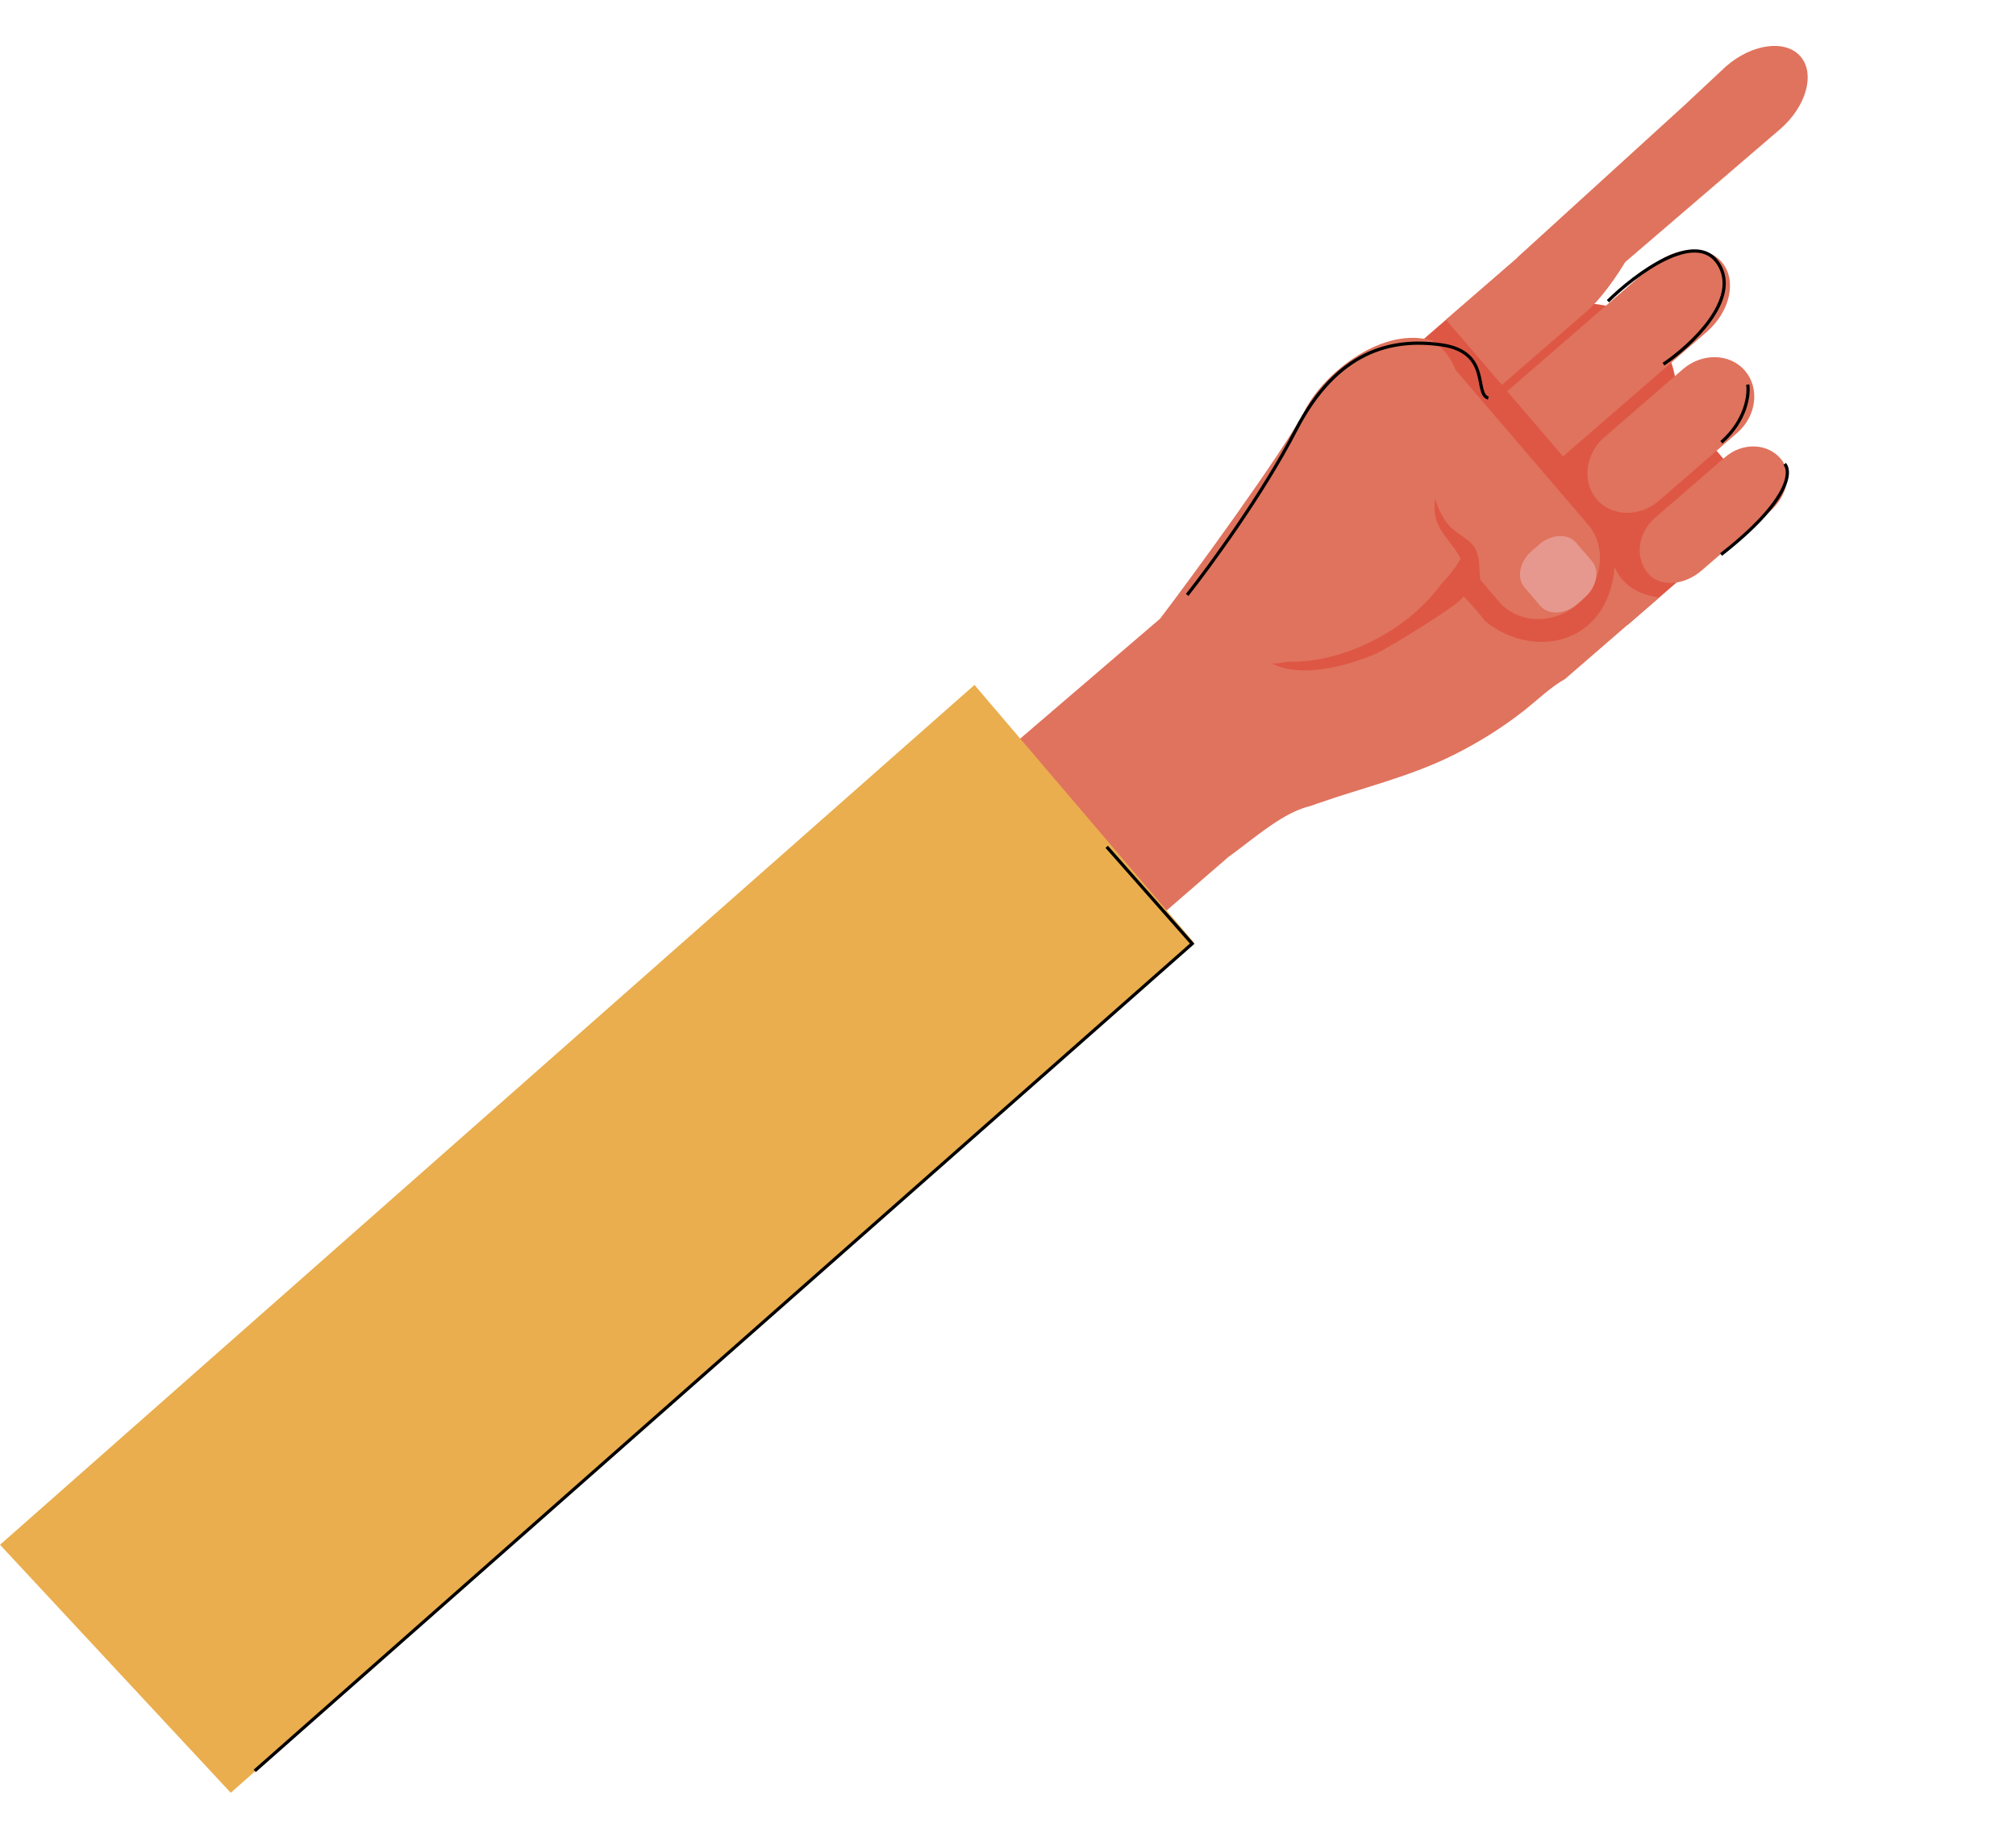
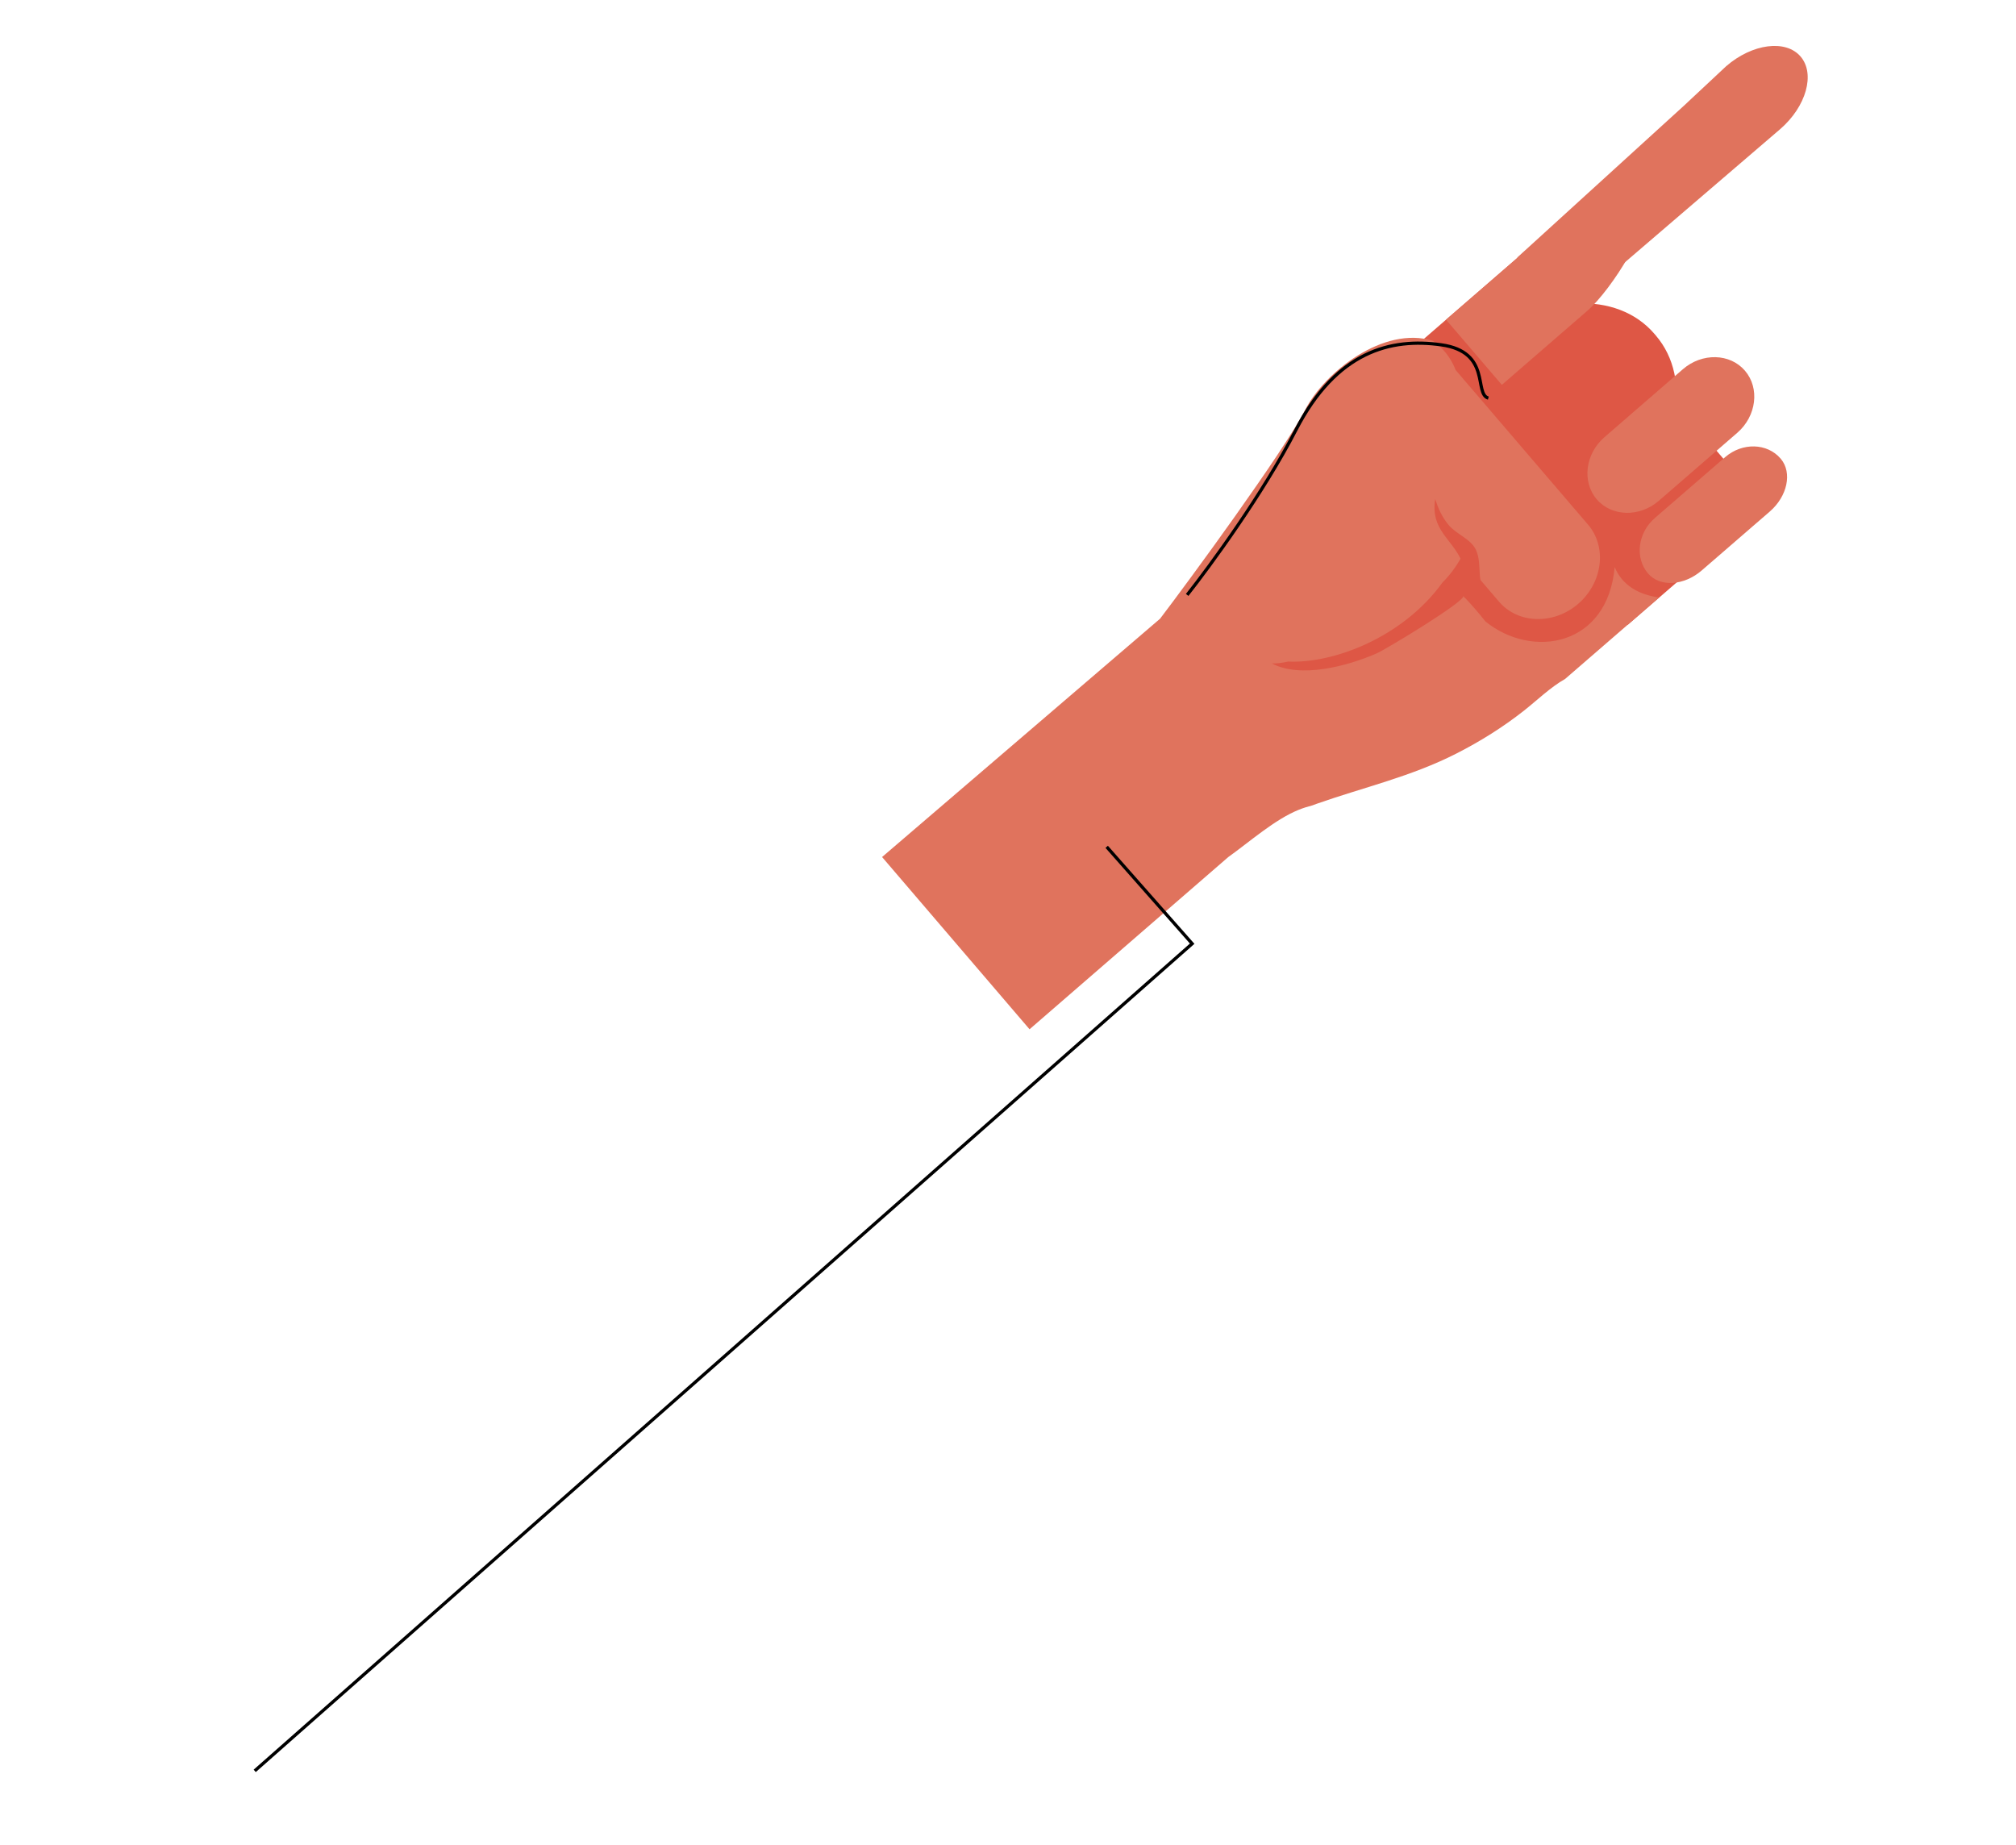
<svg xmlns="http://www.w3.org/2000/svg" width="626" height="573" viewBox="0 0 626 573" fill="none">
  <path d="M382.783 224.96C375.17 216.056 378.01 200.905 389.128 191.261L443.644 144.038C454.745 134.41 470.096 133.818 477.709 142.723C485.322 151.627 482.482 166.778 471.364 176.421L416.848 223.644C405.747 233.273 390.396 233.864 382.783 224.96Z" fill="#E3BE86" />
  <path d="M391.719 148.919C392.421 149.99 392.395 151.656 390.991 153.109C388.439 155.718 386.257 158.572 384.18 161.477L446.251 233.965C459.54 225.191 472.674 216.103 485.952 207.315C486.073 207.209 486.193 207.103 486.33 206.982C486.828 206.543 487.34 206.258 487.813 206.102C488.565 205.605 489.317 205.109 490.069 204.612C490.591 204.27 491.122 204.111 491.61 204.109C495.562 200.598 500.584 195.357 505.533 193.943L547.843 157.276L477.226 74.825L391.702 148.934L391.719 148.919Z" fill="#DE5745" />
  <path d="M362.841 278.155L503.866 155.952C521.181 140.948 525.794 117.765 514.167 104.189L513.714 103.66C502.087 90.084 478.61 91.242 461.295 106.246L320.27 228.449C302.955 243.453 298.342 266.636 309.969 280.212L310.434 280.754C322.061 294.33 345.538 293.172 362.853 278.169L362.841 278.155Z" fill="#DE5745" />
  <path d="M495.8 155.026C500.44 160.457 509.122 160.679 515.09 155.508L539.461 134.385C545.412 129.229 546.493 120.559 541.853 115.128C537.213 109.697 528.531 109.475 522.563 114.646L498.192 135.77C492.241 140.926 491.161 149.595 495.8 155.026Z" fill="#E0735D" />
  <path d="M549.539 158.852C554.993 154.135 556.594 146.817 552.992 142.493L552.909 142.4C548.749 137.546 540.995 137.339 535.674 141.963L513.872 160.843C508.539 165.454 507.589 173.198 511.732 178.067L511.815 178.161C515.536 182.379 522.953 181.859 528.407 177.142L549.539 158.852Z" fill="#E0735D" />
-   <path d="M529.961 103.07C537.296 96.716 539.415 86.94 534.64 81.39C529.882 75.825 519.962 76.483 512.626 82.837L468.01 121.491L485.344 141.724L529.961 103.07Z" fill="#E0735D" />
  <path d="M493.007 96.408C500.086 90.281 514.359 68.542 509.601 62.977C504.843 57.412 482.768 70.032 475.689 76.159L449.012 99.27L466.347 119.504L493.024 96.393L493.007 96.408Z" fill="#E0735D" />
  <path d="M515.218 185.542C508.904 184.683 503.743 181.809 501.378 176.084C499.228 200.7 475.816 204.783 461.231 192.959C459.206 190.388 457.031 187.854 454.79 185.521L454.721 185.582C454.614 185.391 454.489 185.215 454.382 185.024C455.311 186.561 430.386 201.625 427.454 202.903C418.219 206.932 403.776 210.698 394.943 206.015C396.481 206.063 398.212 205.845 399.98 205.428C414.035 206.1 435.572 197.955 447.872 180.933C450.236 178.561 452.195 175.904 453.723 173.103L465.496 186.861C471.419 193.78 482.497 194.054 490.09 187.473C497.683 180.892 499.051 169.85 493.117 162.918L451.975 114.874C451.104 112.571 449.811 110.449 448.035 108.54C447.02 107.459 445.985 106.562 444.906 105.824C429.626 101.065 411.276 115.59 405.261 127.28C398.564 140.309 369.181 180.382 360.219 192.124L273.899 266.125L319.692 319.614L381.429 266.114C388.06 261.382 395.833 254.452 403.315 251.446C404.71 250.882 406.107 250.458 407.522 250.091C407.984 249.922 408.433 249.739 408.877 249.585C423.507 244.44 438.096 241.187 452.189 234.014C459.583 230.252 466.672 225.831 473.243 220.652C477.431 217.337 481.366 213.46 486.017 210.809L515.189 185.544L515.218 185.542Z" fill="#E0735D" />
  <path d="M559.121 17.566C563.726 22.957 560.864 33.102 552.762 40.109L487.033 96.488L471.12 79.977L522.905 32.806L536 20.561C544.108 13.525 554.517 12.175 559.121 17.566Z" fill="#E0735D" />
  <path d="M462.837 185.942C457.699 181.641 460.631 175.554 458.256 170.648C456.636 167.291 452.106 165.858 449.722 162.914C447.668 160.344 446.615 157.94 445.651 154.98C444.14 164.648 450.933 167.227 453.942 174.407C454.924 176.731 454.095 180.082 454.844 182.66C456.028 186.735 459.646 189.901 462.855 185.927L462.837 185.942Z" fill="#DE5745" />
-   <path d="M473.392 182.426L478.259 188.109C480.814 191.093 485.961 190.839 489.766 187.541L492.032 185.578C495.837 182.28 496.849 177.198 494.293 174.215L489.426 168.532C486.871 165.549 481.725 165.802 477.919 169.1L475.653 171.063C471.848 174.361 470.837 179.443 473.392 182.426Z" fill="#E6988E" />
-   <path d="M71.65 556.701L370.807 292.728L302.59 212.685L0 479.687L71.65 556.701Z" fill="#EAAE4E" />
  <path d="M79.092 549.896L370.188 293.036L343.647 262.958" stroke="black" />
  <path d="M462.147 123.621C457.565 122.315 463.223 109.298 447.55 107.078C431.876 104.859 415.002 109.05 402.359 133.58C392.245 153.204 375.663 175.86 368.636 184.735" stroke="black" />
-   <path d="M499.286 93.528C507.84 85.088 526.686 70.956 533.637 81.942C540.587 92.927 525.133 107.277 516.538 113.079M542.702 119.416C543.186 122.555 542.227 130.534 534.515 137.339M554.17 144.07C556.382 146.576 555.527 155.711 534.417 172.199" stroke="black" />
</svg>